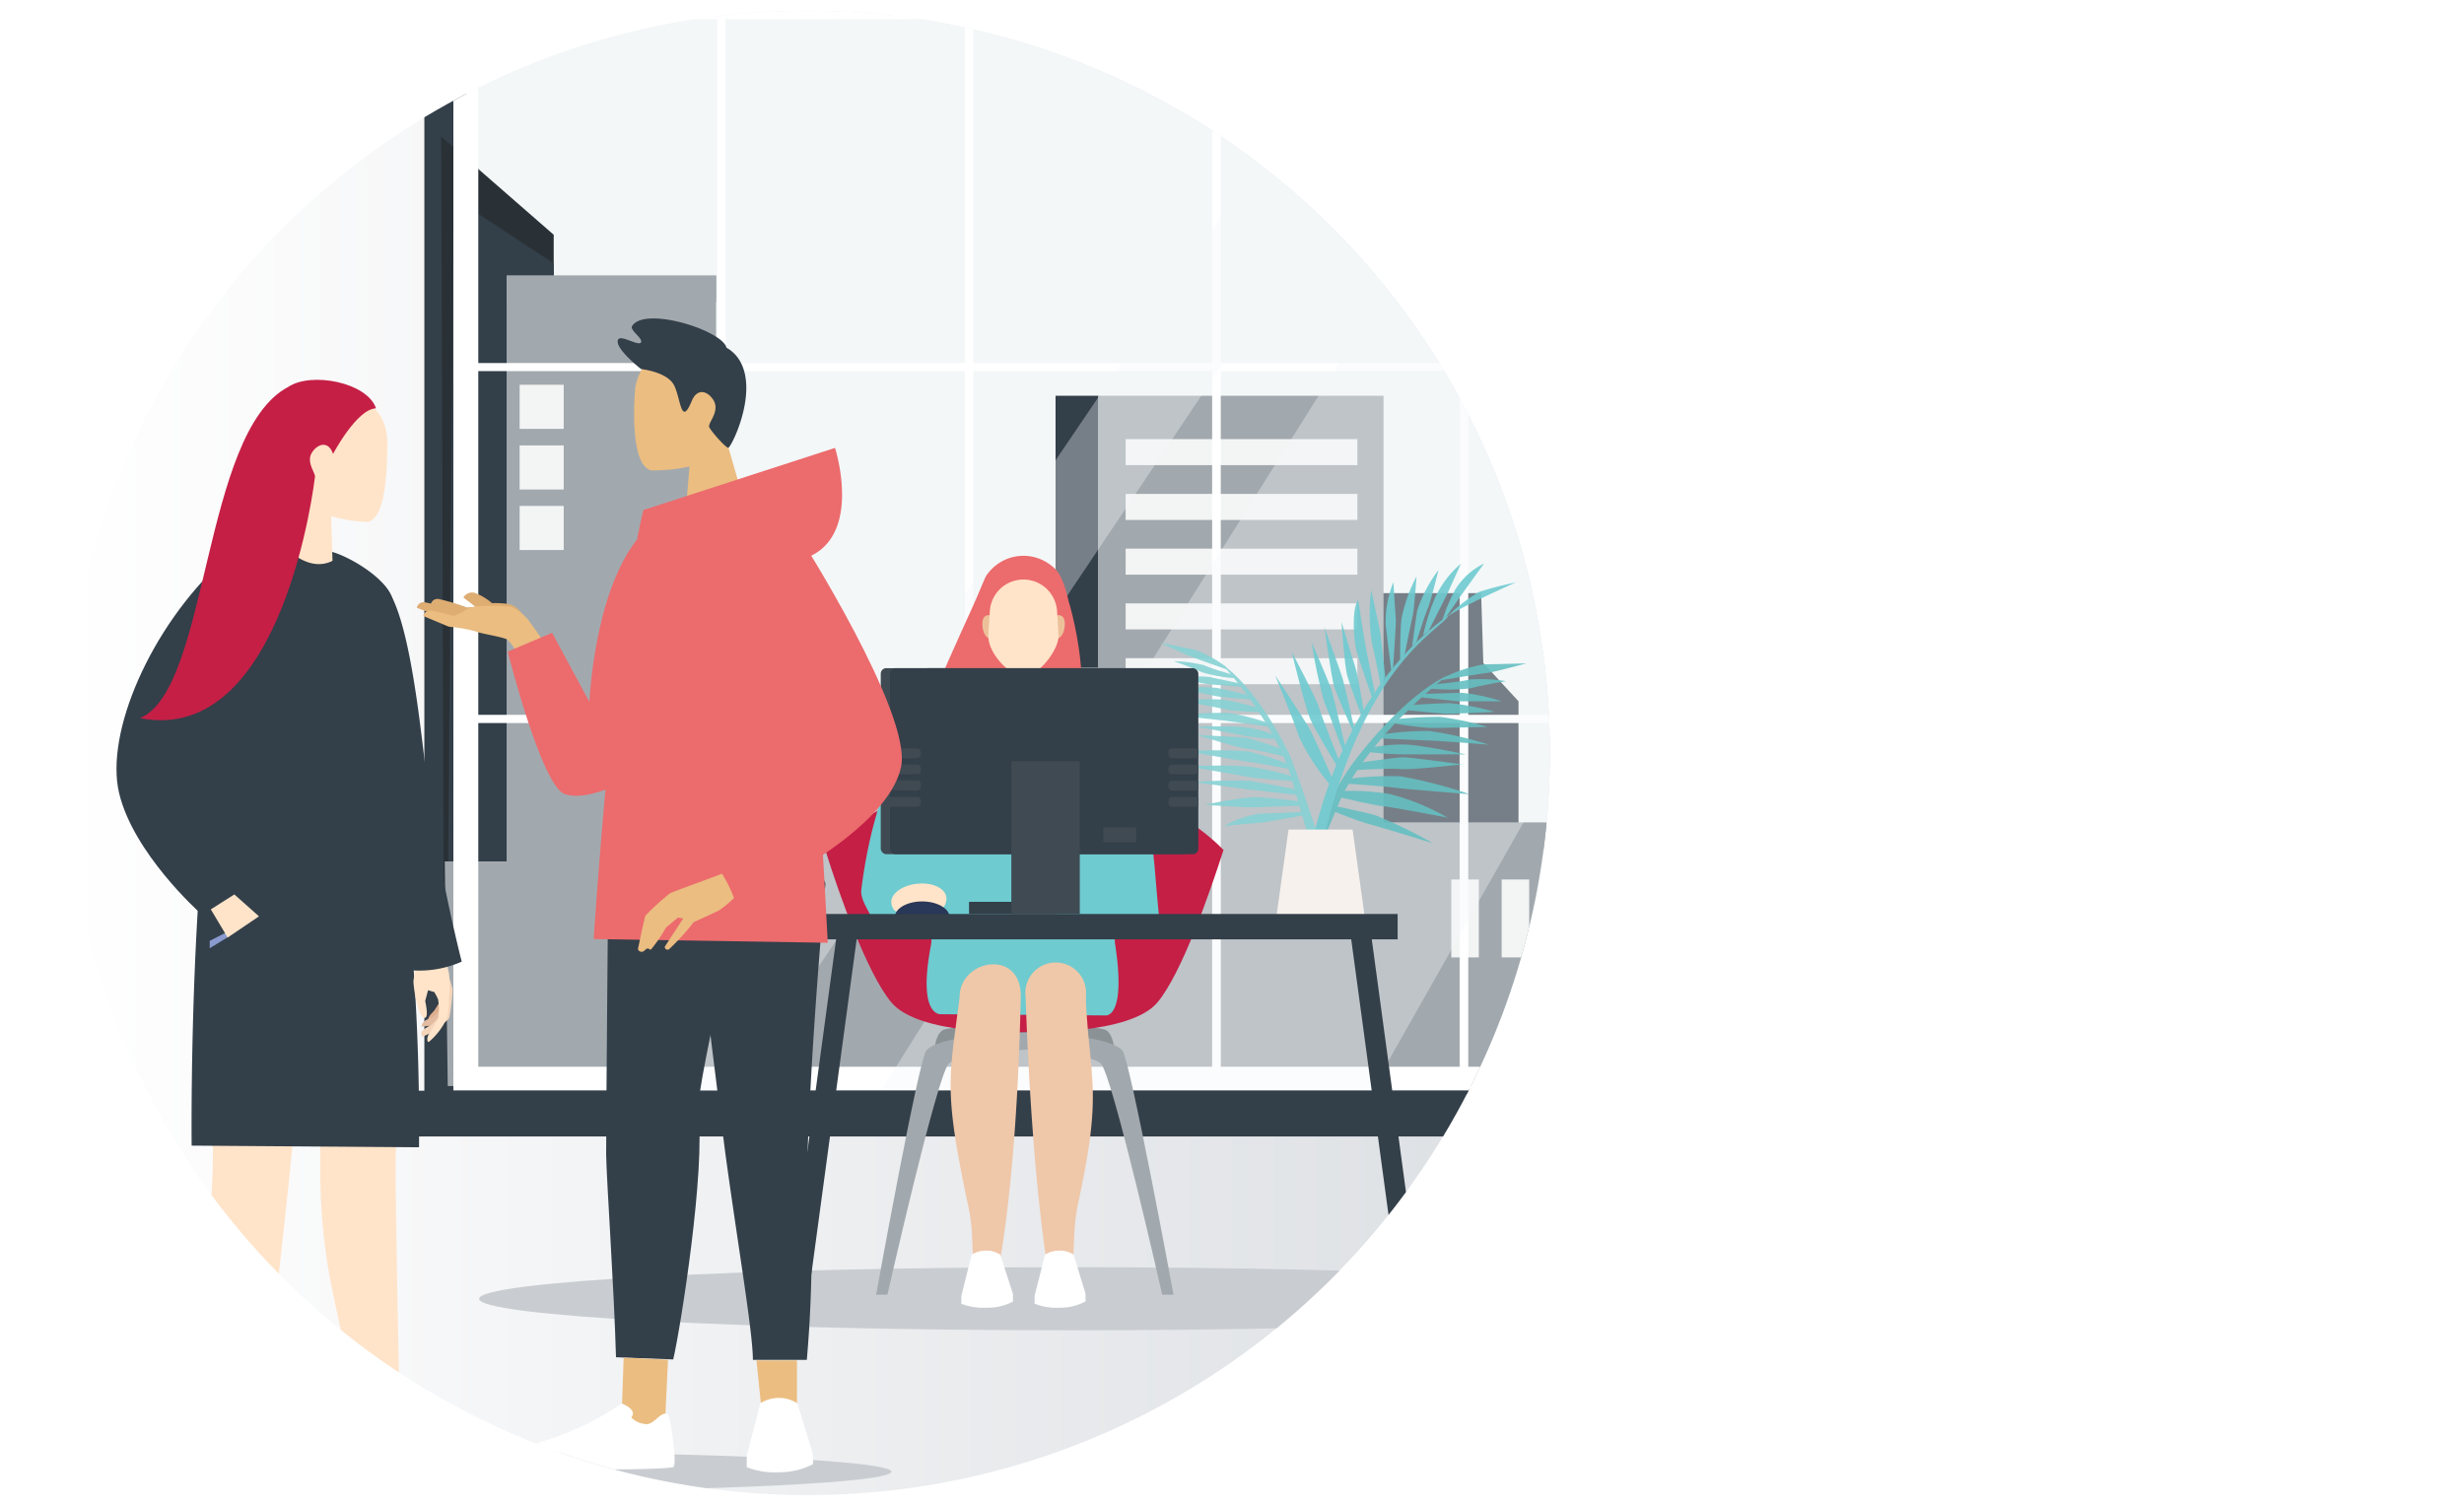
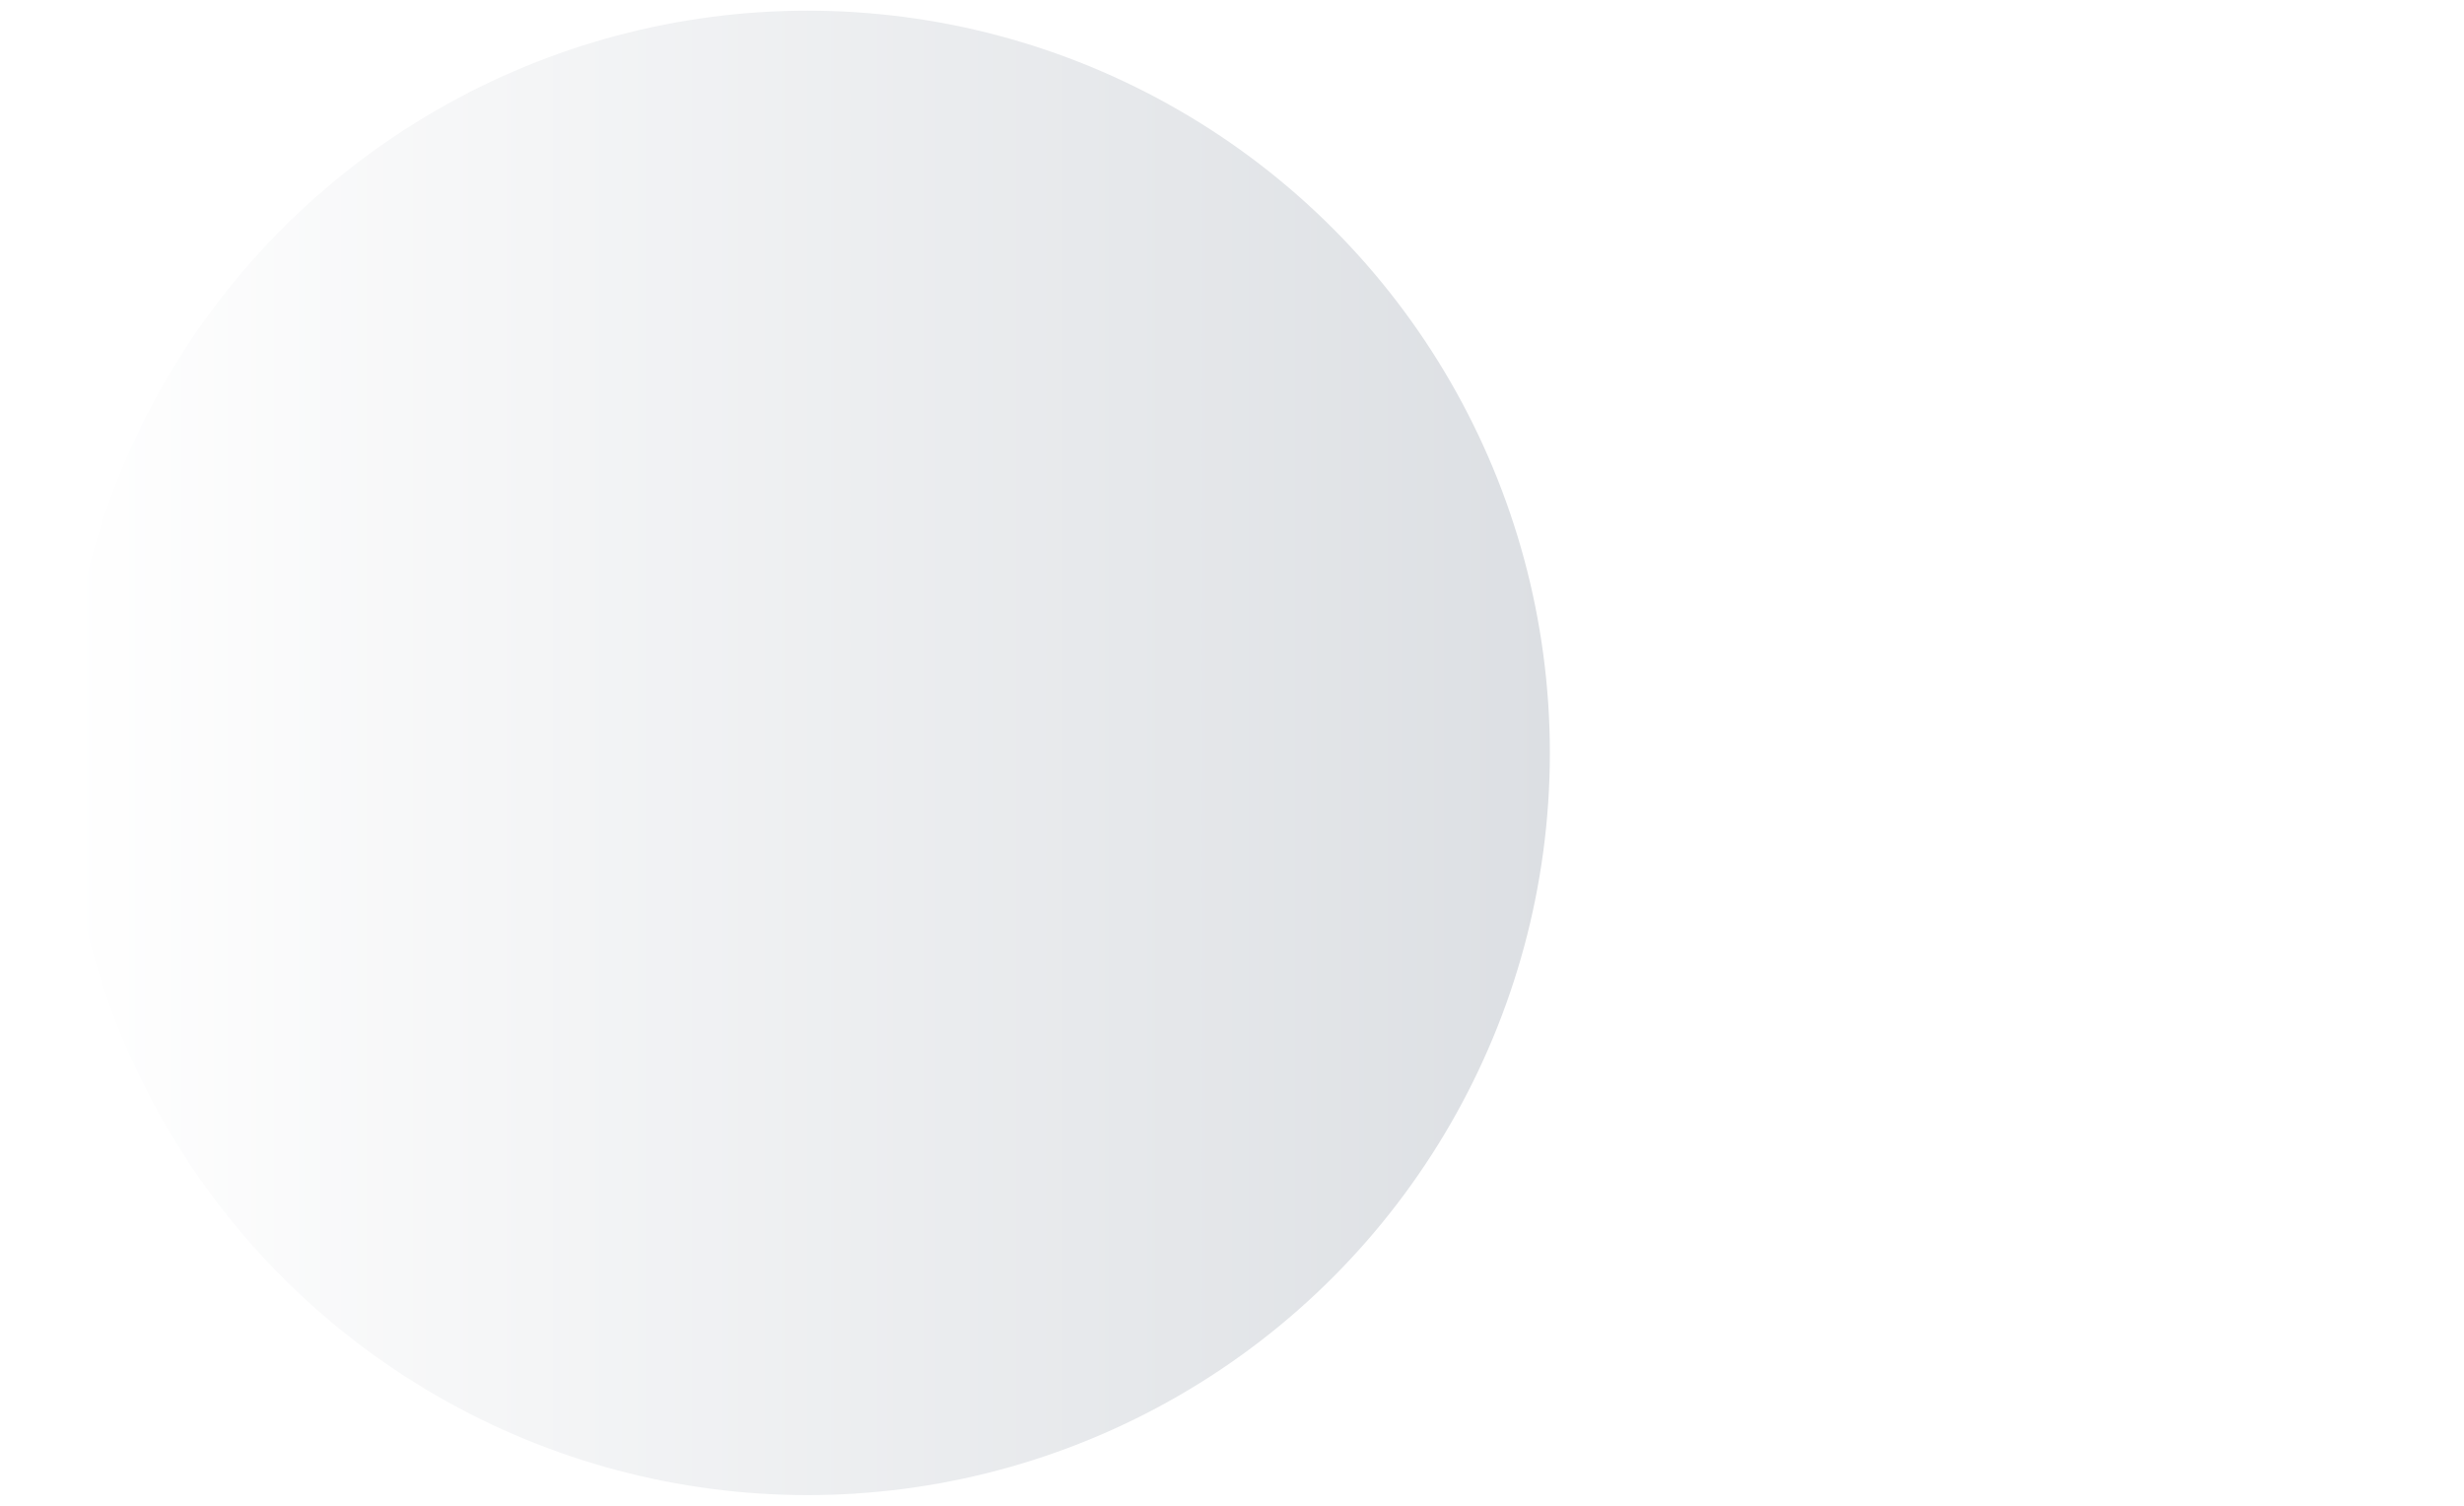
<svg xmlns="http://www.w3.org/2000/svg" id="Layer_1" data-name="Layer 1" viewBox="0 0 180 110">
  <defs>
    <style>.cls-1{fill:none;}.cls-2{fill:url(#linear-gradient);}.cls-3{clip-path:url(#clip-path);}.cls-4{fill:#dde0e4;}.cls-5{clip-path:url(#clip-path-2);}.cls-6{fill:#c9cdd1;}.cls-7{fill:#333f49;}.cls-14,.cls-8{fill:#f3f7f8;}.cls-9{fill:#293136;}.cls-10{fill:#a2a9ae;}.cls-11{fill:#f3f4f4;}.cls-12{fill:#6ecbd0;}.cls-13{fill:#fff;}.cls-14{opacity:0.35;}.cls-15{fill:#c57c49;}.cls-16,.cls-18{fill:#d08e61;}.cls-17{fill:#c51f46;}.cls-18{stroke:#d08e61;stroke-miterlimit:10;stroke-width:0.14px;}.cls-19{fill:#ededee;}.cls-20{opacity:0.9;}.cls-21{fill:#64bfc1;}.cls-22{fill:#86d1d4;}.cls-23{fill:#fdf6f1;}.cls-24{fill:#8a9296;}.cls-25{fill:#efc7a9;}.cls-26{fill:#ec6b6d;}.cls-27{fill:#d97b78;}.cls-28{fill:#ecc19a;}.cls-29{fill:#ffe4c9;}.cls-30{fill:#293758;}.cls-31{fill:#3f4a52;}.cls-32{fill:#ddaf8f;}.cls-33{fill:#f4d5ba;}.cls-34{fill:#e2bba0;}.cls-35{fill:#8b9ace;}.cls-36{fill:#ebbd81;}.cls-37{fill:#dead72;}</style>
    <linearGradient id="linear-gradient" x1="4.78" y1="55" x2="113.22" y2="55" gradientUnits="userSpaceOnUse">
      <stop offset="0" stop-color="#fff" />
      <stop offset="1" stop-color="#dcdfe3" />
    </linearGradient>
    <clipPath id="clip-path">
      <path class="cls-1" d="M-762-628.61c146.09,47,279.7,112,430.89,157C-112-406.47-.06-386,183.36-374.43c169.69,10.75,310.24,7.1,377.68-19.19v-623.5H-762Z" />
    </clipPath>
    <clipPath id="clip-path-2">
-       <circle class="cls-2" cx="59" cy="55" r="54.22" />
-     </clipPath>
+       </clipPath>
  </defs>
  <g class="cls-3">
    <rect class="cls-4" x="-1077.82" y="-1135.63" width="2295.78" height="1626.18" />
  </g>
  <circle class="cls-2" cx="59" cy="55" r="54.22" />
  <g class="cls-5">
    <path class="cls-6" d="M121.67,94.88c0,1.27-19.41,2.3-43.35,2.3S35,96.15,35,94.88s19.41-2.31,43.35-2.31S121.67,93.61,121.67,94.88Z" />
    <path class="cls-7" d="M31-2.54V79.92H146.75V-2.54ZM143.66,79.53H34.07V.36H143.66Z" />
    <path class="cls-8" d="M143.57,77.7H34.31V1.41H143.57Z" />
    <rect class="cls-7" x="117.43" y="69.66" width="5.07" height="9.87" />
    <polygon class="cls-7" points="99.21 66.97 110.93 66.97 110.93 51.23 108.36 48.44 108.2 43.33 99.21 43.33 99.21 66.97" />
    <polygon class="cls-9" points="32.42 68.9 40.45 68.97 40.45 17.15 32.23 9.98 32.42 68.9" />
    <polygon class="cls-7" points="32.68 71.07 40.45 71.06 40.45 19.24 33.12 14.43 32.68 71.07" />
    <polyline class="cls-10" points="32.49 62.93 37.01 62.93 37.01 20.13 52.31 20.13 52.31 52.56 67.75 52.57 67.75 48.79 80.21 48.79 80.21 28.91 101.07 28.91 101.07 60.09 117.43 60.09 117.43 79.34 32.71 79.34" />
    <rect class="cls-11" x="82.23" y="32.08" width="16.93" height="1.9" />
    <rect class="cls-11" x="82.23" y="36.08" width="16.93" height="1.9" />
    <rect class="cls-11" x="82.23" y="40.08" width="16.93" height="1.9" />
    <rect class="cls-11" x="82.23" y="44.08" width="16.93" height="1.9" />
    <rect class="cls-11" x="82.23" y="48.08" width="16.93" height="1.9" />
    <rect class="cls-10" x="37.01" y="20.13" width="15.31" height="1.94" />
    <rect class="cls-11" x="37.96" y="28.11" width="3.22" height="3.22" />
-     <rect class="cls-11" x="37.96" y="32.54" width="3.22" height="3.22" />
    <rect class="cls-11" x="37.96" y="36.96" width="3.22" height="3.22" />
    <rect class="cls-10" x="98.25" y="60.09" width="19.19" height="2.02" />
    <rect class="cls-7" x="77.11" y="28.91" width="3.1" height="19.87" />
    <rect class="cls-7" x="64.64" y="48.82" width="3.1" height="3.8" />
    <rect class="cls-11" x="113.37" y="64.25" width="2.01" height="5.69" />
    <rect class="cls-11" x="109.7" y="64.25" width="2.01" height="5.69" />
    <rect class="cls-11" x="106.02" y="64.25" width="2.01" height="5.69" />
    <path class="cls-7" d="M116.41,21.41l7.13,1C121.57,16.56,117,2.1,117,.64L118,.26c.26,1.27,7.51,20.23,8,21.37l19.09,9.1v7.59L124.71,25.46l-9.43-2-7.5-9.95Z" />
    <path class="cls-12" d="M128.25,15c-11.33,2.13-20.78,2.93-29.6-1.07s-10.08-1.34-9.76-9.62a18.45,18.45,0,0,1,.77-4.57h51C140.9,5.1,138.71,13,128.25,15Z" />
    <path class="cls-13" d="M144.61-.33H33.12v80H144.61ZM52.4,77.93H34.94V52.82H52.4Zm0-25.71H34.94V27.11H52.4Zm0-25.7H34.94V1.41H52.4ZM70.48,77.93H53V52.82H70.48Zm0-25.71H53V27.11H70.48Zm0-25.7H53V1.41H70.48ZM88.55,77.93H71.1V52.82H88.55Zm0-25.71H71.1V27.11H88.55Zm0-25.7H71.1V1.41H88.55Zm18.08,51.41H89.18V52.82h17.45Zm0-25.71H89.18V27.11h17.45Zm0-25.7H89.18V1.41h17.45Zm18.08,51.41H107.26V52.82h17.45Zm0-25.71H107.26V27.11h17.45Zm0-25.7H107.26V1.41h17.45Zm18.08,51.41H125.34V52.82h17.45Zm0-25.71H125.34V27.11h17.45Zm0-25.7H125.34V1.41h17.45Z" />
    <rect class="cls-7" x="28.86" y="79.68" width="120.03" height="3.34" />
    <polygon class="cls-14" points="116.13 -2.54 64.45 79.53 100.28 79.53 146.75 -2.54 116.13 -2.54" />
    <polygon class="cls-14" points="101.64 -2.54 45.88 79.67 53.73 79.67 108.84 -2.54 101.64 -2.54" />
    <g id="_02_Standing" data-name="02 Standing">
      <path class="cls-15" d="M136.12,69.44s.45.67.47.72.57.47.4.76-.88-.36-.88-.36l-.13-.85Z" />
      <path class="cls-16" d="M135.81,71a1.21,1.21,0,0,1-.36-.34,13.6,13.6,0,0,1-.24-2.15,7.87,7.87,0,0,1,.39-1.23l.34,1.5Z" />
      <path class="cls-15" d="M136.11,70.09l.58.56a2,2,0,0,1,.61.28.59.59,0,0,1,.23.42,6,6,0,0,1-1-.13l-.69-.7Z" />
      <path class="cls-15" d="M136.06,70.46l.72.74s.73.36.77.6-.09.31-.09.31l-.94-.41Z" />
      <path class="cls-16" d="M135.9,63.48l0,1.61s-.32,2-.42,2.26a9,9,0,0,0,0,1.79,5.83,5.83,0,0,0,.14,1.55A4.94,4.94,0,0,0,137,72.51c.15,0,.12-.37,0-.56s-.62-1-.71-1.2a4.57,4.57,0,0,1,0-1.43,3.39,3.39,0,0,1,.29-.54l.46-.13.21.81s-.28,1.16,0,1.25.54-.71.61-1a9.88,9.88,0,0,0,.28-1.7,19,19,0,0,0-.46-2.46l.78-2.26Z" />
    </g>
    <path class="cls-17" d="M140.57,39.89c-2,1.58-2.84,11.3-3.34,14.82-.91,6.35-2.32,11.81-2.32,11.81a7.33,7.33,0,0,0,3.69.59c.9-1.77.66-8.08.66-8.08S145.49,40.55,140.57,39.89Z" />
    <path class="cls-7" d="M147.88,58.47s-3.89,20-4,21.55.33,9.16-1.47,16.22l-3.42.11c-.13-4.66-.35-13.41-.38-15.3-.05-2.7-.13-18-.13-18S146.34,54.73,147.88,58.47Z" />
    <polygon class="cls-18" points="142.05 99 140.49 100.42 139.42 98.44 139.42 96.36 142.05 96.25 142.05 99" />
    <polygon class="cls-18" points="149.21 99.8 151.68 99.13 151.62 95.97 149.01 95.97 149.21 99.8" />
    <path class="cls-7" d="M153.54,62.91s-.87,9.37-1.19,18a102.7,102.7,0,0,1-.06,15.25h-3.66c0-1.89-.43-8.73-1.24-14.9-1.17-9-2.88-19-2.88-19S152,59.16,153.54,62.91Z" />
    <path class="cls-17" d="M147.88,36.91A13,13,0,0,1,152.94,39c.83,5.7.79,27.84.79,27.84L149,64.4c-3.36,1.87-11.12,2.26-11.12,2.26-.21-13.15-1.43-12.82,2.41-26.45.77-1.28,3.61-2.76,4.49-3C144.88,37.17,147.84,36.9,147.88,36.91Z" />
    <polygon class="cls-19" points="151.44 66.03 152.73 66.81 152.73 66.3 150.8 65.31 151.44 66.03" />
    <polygon class="cls-16" points="152.73 63.86 150.92 62.72 149.03 64.4 151.44 66.03 152.73 63.86" />
    <path class="cls-17" d="M150.92,62.72l2.81,1.78s5.42-4.76,6.41-9S158,43.59,152.94,39c-3.34.92-1.11,13.63-1.11,13.63Z" />
    <path class="cls-18" d="M143.51,27.22a3.8,3.8,0,0,0-3.58,3.66c.11,1.95.6,5.28,1.88,5.39a11.68,11.68,0,0,0,2.52-.64l.14,2.33c1.79.78,3.66-.93,3.66-.93l-1.41-3S149.08,27.22,143.51,27.22Z" />
    <path class="cls-7" d="M142.57,30c.76,1.18.8,3.17,1.25,1.32.22-.9.92-.86,1.42-.3s-.15,1.61,0,1.85S146.5,34,146.72,34s1.41-3.87-.05-5.88c-1.6-2.19-5.8-1.3-6.22.92A1.85,1.85,0,0,1,142.57,30Z" />
    <g class="cls-20">
      <path class="cls-21" d="M97.31,59.22s1.92.78,2.78,1,4.61,1.39,4.61,1.39a36.35,36.35,0,0,0-4.24-2.06c-1-.27-2.9-.66-2.9-.66Z" />
      <path class="cls-21" d="M97.88,58.24s2.55.61,3.24.67,4.63.82,4.63.82A16.75,16.75,0,0,0,101.5,58,17.35,17.35,0,0,0,98,57.79S97.68,58.15,97.88,58.24Z" />
      <path class="cls-21" d="M98.47,57.25s2.7.19,3.4.29,5.5.48,5.5.48a34.71,34.71,0,0,0-5.07-1.31,23.79,23.79,0,0,0-3.68.17Z" />
      <path class="cls-21" d="M99,56.26s2.66-.17,3.3-.08,4.51-.34,4.51-.34-3.75-.52-4.31-.52-3.27.41-3.27.41Z" />
      <path class="cls-21" d="M100,54.94a24,24,0,0,0,2.68.17c.87,0,4.4,0,4.4,0s-2.93-.62-4.21-.71a10.5,10.5,0,0,0-2.6.2Z" />
      <path class="cls-21" d="M100.71,53.94l3.5.15c.68,0,4.54.31,4.54.31a25.64,25.64,0,0,0-4.34-1,21.61,21.61,0,0,0-3.5.26Z" />
      <path class="cls-21" d="M101.76,52.83a21.94,21.94,0,0,0,2.8.35c.62,0,4.09-.08,4.09-.08a21.18,21.18,0,0,0-3.48-.73,29.06,29.06,0,0,0-3.18.17Z" />
      <path class="cls-21" d="M102.81,51.88s2.06.21,2.69.25,3.68-.13,3.68-.13a19.46,19.46,0,0,0-3.21-.63c-1,0-2.93.14-2.93.14S102.62,51.78,102.81,51.88Z" />
      <path class="cls-21" d="M103.7,50.93l2.78.3c.38,0,3.22,0,3.22,0a13.51,13.51,0,0,0-2.94-.62l-2.78.08Z" />
      <path class="cls-21" d="M104.35,50.28a12.85,12.85,0,0,0,3.08,0c.81-.23,2.6-.52,2.6-.52a11.77,11.77,0,0,0-2.67-.12c-.61.17-2.62.36-2.62.36Z" />
      <path class="cls-21" d="M105.22,49.7s3.15-.52,3.49-.55,2.8-.69,2.8-.69-2.16.06-3.08.07a10.47,10.47,0,0,0-2.92.95Z" />
      <path class="cls-21" d="M98.72,55.9c4-5.33,7-6.54,7-6.54S100.3,53.49,98,58.25c-.22.45-1,2.4-1.29,3l.14-2A19.18,19.18,0,0,1,98.72,55.9Z" />
      <path class="cls-12" d="M95.19,65.41c.43-3.72,2.35-14.48,10.64-20.48-.38,1.09-7,3.49-9.83,19.8Z" />
      <path class="cls-12" d="M93.16,49.35s2.1,3.16,2.51,3.91S97.39,57,97.39,57l-.21.34a15.89,15.89,0,0,1-2.27-3.49C94.5,52.61,93.16,49.35,93.16,49.35Z" />
      <path class="cls-12" d="M94.36,47.62s1.77,3.33,2,4.09,1.46,3.84,1.46,3.84l-.12.45s-1.63-2.64-2-3.51S94.36,47.62,94.36,47.62Z" />
      <path class="cls-12" d="M95.81,46.91s1.29,2.93,1.48,3.57,1,4.14,1,4.14l-.16.33s-1.1-3-1.41-3.72A41.83,41.83,0,0,1,95.81,46.91Z" />
      <path class="cls-12" d="M96.75,45.82s1.16,3.17,1.33,3.74.84,3.61.84,3.61l-.11.21s-1.16-2.6-1.36-3.28S96.75,45.82,96.75,45.82Z" />
      <path class="cls-12" d="M98,45.43s.79,2.66,1,3.28.62,3.23.62,3.23l-.16.34s-.87-2.26-1.06-3S98,45.43,98,45.43Z" />
      <path class="cls-12" d="M99.22,43.82s.43,2.93.59,3.67.6,3,.6,3l-.16.51s-1-2.87-1.16-3.46S98.69,44.55,99.22,43.82Z" />
      <path class="cls-12" d="M100.17,43.11s.6,2.76.67,3.18.36,3.21.36,3.21l-.35.53s-.44-2.35-.59-2.88A13.42,13.42,0,0,1,100.17,43.11Z" />
      <path class="cls-12" d="M101.79,42.52l.18,2.82c0,.48-.2,3.42-.2,3.42l-.13.23s-.36-2.74-.42-3.45A8,8,0,0,1,101.79,42.52Z" />
      <path class="cls-12" d="M103.48,42.11s-.17,2.4-.27,2.82-.62,3-.62,3l-.31.27s0-2.4.11-3.06A11.43,11.43,0,0,1,103.48,42.11Z" />
      <path class="cls-12" d="M105.09,41.63s-.58,2.35-.78,2.79-.84,2.48-.84,2.48l-.31.31s.25-1.88.37-2.62A10.19,10.19,0,0,1,105.09,41.63Z" />
      <path class="cls-12" d="M105.63,45.15a11.36,11.36,0,0,1,2.42-1.91,24.52,24.52,0,0,1,2.68-.69S106.11,44.59,105.63,45.15Z" />
      <path class="cls-12" d="M106.72,41.18s-.82,1.83-1,2.22l-1.36,2.69-.4.33a16.18,16.18,0,0,1,.82-2.63A7.21,7.21,0,0,1,106.72,41.18Z" />
      <path class="cls-12" d="M108.41,41.17s-1,1.39-1.37,1.9-1.4,2-1.4,2l-.3.36a11.45,11.45,0,0,1,1-2.41A5.07,5.07,0,0,1,108.41,41.17Z" />
      <path class="cls-22" d="M94.88,58.09l-3.57-.41c-.75-.09-4.08-.55-4.08-.55a37.63,37.63,0,0,1,4-.09c.85.12,3.43.62,3.43.62Z" />
      <path class="cls-22" d="M94.4,57.05s-2.52-.17-3.09-.28S86.83,56,86.83,56a32.18,32.18,0,0,1,4.39,0,20.15,20.15,0,0,1,3.15.71S94.58,57,94.4,57.05Z" />
      <path class="cls-22" d="M94.13,56.17s-2.22-.43-2.81-.5-4.54-.78-4.54-.78a30,30,0,0,1,4.38,0,20.09,20.09,0,0,1,2.93.92Z" />
      <path class="cls-22" d="M93.82,55.26s-2.16-.53-2.7-.56-3.66-1-3.66-1,3.17.13,3.63.21,2.62.83,2.62.83Z" />
      <path class="cls-22" d="M93.23,54A20.37,20.37,0,0,1,91,53.77c-.71-.16-3.61-.69-3.61-.69s2.5-.07,3.57.05a8.29,8.29,0,0,1,2.1.55Z" />
      <path class="cls-22" d="M92.8,53.1l-2.91-.4c-.55-.08-3.78-.42-3.78-.42a22,22,0,0,1,3.72-.19,17.72,17.72,0,0,1,2.85.74Z" />
      <path class="cls-22" d="M92.1,52a17.62,17.62,0,0,1-2.35-.13c-.51-.13-3.36-.67-3.36-.67a17.74,17.74,0,0,1,3-.09,25.86,25.86,0,0,1,2.59.62Z" />
      <path class="cls-22" d="M91.38,51.1s-1.73-.14-2.25-.2-3-.65-3-.65a16.56,16.56,0,0,1,2.74,0c.79.14,2.38.56,2.38.56S91.55,51,91.38,51.1Z" />
      <path class="cls-22" d="M90.79,50.18,88.46,50c-.33,0-2.65-.48-2.65-.48a11.8,11.8,0,0,1,2.51-.07l2.27.48Z" />
      <path class="cls-22" d="M90.35,49.55a10.72,10.72,0,0,1-2.54-.44c-.63-.31-2.06-.81-2.06-.81a10,10,0,0,1,2.22.3c.47.23,2.09.69,2.09.69Z" />
      <path class="cls-22" d="M89.72,48.94s-2.52-.89-2.79-1-2.2-1-2.2-1,1.77.38,2.53.52a8.87,8.87,0,0,1,2.26,1.22Z" />
      <path class="cls-22" d="M94.14,55c-2.47-5-4.82-6.43-4.82-6.43s3.88,4.21,5.08,8.47c.06.22,1.08,3.72,1.57,5.43.14.49.53-.73.38-1.2C95.73,59.34,94.46,55.65,94.14,55Z" />
      <path class="cls-22" d="M91.94,59.45a7.94,7.94,0,0,0-2.52.89s2-.2,2.73-.24l3.23-.56,0-.22C94.93,59.32,92.23,59.44,91.94,59.45Z" />
      <path class="cls-22" d="M91.55,58.23A29.43,29.43,0,0,0,88,58.8s2.7.16,3.32.18c.27,0,3.09-.12,3.83-.1l-.2-.33C94.2,58.43,92.1,58.22,91.55,58.23Z" />
      <polygon class="cls-23" points="99.71 67.07 93.23 67.07 94.13 60.6 98.81 60.6 99.71 67.07" />
    </g>
    <path class="cls-24" d="M74.88,75.11s-5.31-.26-6,.14-.67,2.08-.67,2.08L74.88,76Z" />
    <path class="cls-24" d="M74.79,75.11s5.31-.26,6,.14.67,2.08.67,2.08L74.79,76Z" />
    <path class="cls-10" d="M82,76.75c-.76-1-5.79-1.32-5.79-1.32H73.45s-5,.3-5.79,1.32C67.09,77.53,64,94.58,64,94.58h.83s3.63-16.08,4.49-16.9c.75-.63,5.56-1,5.56-1h0c.36,0,4.77.33,5.53,1,.86.82,4.49,16.9,4.49,16.9h.83S82.58,77.53,82,76.75Z" />
    <path class="cls-17" d="M75.21,56.62h-.76c-5.82.1-11,2.23-14.16,5.47,1,3.22,3.05,9,4.81,11.12,2,2.44,9.38,2.21,9.73,2.19s7.72.25,9.74-2.19c1.76-2.13,3.78-7.9,4.81-11.12C86.19,58.85,81,56.72,75.21,56.62Z" />
    <path id="dress" class="cls-12" d="M73.18,49.11a7.56,7.56,0,0,0-4.63,2.47C68.22,53.82,68.24,68,68,69.09c-1,5.27.76,5,.76,5l12,.09s1.54.24.7-5.22c-.17-1.09.48-14.27-1-17.16-.77-1.51-3.69-2.52-4.53-2.73C75,48.68,74.51,49,73.18,49.11Z" />
    <g id="leg">
      <path class="cls-25" d="M70.1,72.87c-.77,5.93-1.16,6.74.57,14.94A13.39,13.39,0,0,1,71,90l.1,2.35,1.73.84s1.43-6,1.74-20.38C74.62,69.26,70.07,70.06,70.1,72.87Z" />
    </g>
    <g id="leg-2" data-name="leg">
      <path class="cls-25" d="M79.34,73.42c.34,5.74,1.15,6.45-.54,14.29a14.65,14.65,0,0,0-.32,2.47l-.1,2.17-1.72,1s-1.23-6.11-1.74-20.53a2.22,2.22,0,1,1,4.42-.22C79.33,72.87,79.33,73.14,79.34,73.42Z" />
    </g>
    <path id="hair" class="cls-26" d="M76.29,56.61c4.81-2.83,1.82-12.53,1.82-12.53S72.57,40.85,72,42.15C70,47,66,54.21,67.34,56.88,68.12,58.49,74.92,57.42,76.29,56.61Z" />
    <g id="hand">
      <path class="cls-12" d="M73.44,49c-4.91.13-9.29,6.1-10.52,16-.11.93,1,2,.93,2.79l5.37-.2a40.92,40.92,0,0,0,1.91-8.83C71.32,56.42,73.44,49,73.44,49Z" />
    </g>
    <g id="hand-2" data-name="hand">
      <path class="cls-12" d="M78.85,49.89s4.54,1.77,5.54,13.93c.11,1.36.22,2.57.33,3.65l-4,0a44,44,0,0,1-2.17-8.72A86.67,86.67,0,0,1,78.85,49.89Z" />
    </g>
-     <path id="dress-2" data-name="dress" class="cls-12" d="M73.44,49c-1.47.09-3.14,3.56-3.59,5.1-.3,2.09.64,6.12-.63,13l11.57-.05c-1-6.47-.22-13.23-1.13-16.15-.48-1.54-2.78-1.69-3.57-1.89C75.15,48.63,74.69,49,73.44,49Z" />
+     <path id="dress-2" data-name="dress" class="cls-12" d="M73.44,49l11.57-.05c-1-6.47-.22-13.23-1.13-16.15-.48-1.54-2.78-1.69-3.57-1.89C75.15,48.63,74.69,49,73.44,49Z" />
    <path id="hair-2" data-name="hair" class="cls-26" d="M70.92,45.14A17.94,17.94,0,0,1,72.09,42,3.26,3.26,0,0,1,77,41.49c1.14.9,1.48,5.15,1.48,5.15l-4.85-2.87Z" />
    <path class="cls-27" d="M76.09,50.64a2.74,2.74,0,0,1-2.65,0l.23-2.85h2.19Z" />
    <path class="cls-28" d="M72.43,45a.42.42,0,0,0-.56.12c-.24.33-.08,1.54.53,1.54S72.43,45,72.43,45Z" />
    <path class="cls-28" d="M77.12,45a.42.42,0,0,1,.56.12c.24.33.08,1.54-.53,1.54S77.12,45,77.12,45Z" />
    <path class="cls-29" d="M77.22,44.64a2.46,2.46,0,0,0-4.91,0s-.11,1.74-.11,1.83c0,1.29,1.59,2.93,2.57,2.93,1.13,0,2.56-1.95,2.56-2.93C77.33,46.38,77.22,44.64,77.22,44.64Z" />
    <path class="cls-29" d="M67,64.56c-1.11.11-2,.77-1.88,1.45a.9.9,0,0,0,.27.54c.16.15,3-.19,3.25,0a1.1,1.1,0,0,0,.5-.94C69.1,64.91,68.15,64.44,67,64.56Z" />
    <path id="shoe" class="cls-13" d="M73.07,91.66a1.79,1.79,0,0,0-1.09-.3,1.93,1.93,0,0,0-1,.3l-.75,3v.58a.18.18,0,0,0,0,0,4.44,4.44,0,0,0,1.82.29A3.93,3.93,0,0,0,74,95.08l0-.56Z" />
    <path id="shoe-2" data-name="shoe" class="cls-13" d="M78.43,91.66a1.77,1.77,0,0,0-1.09-.3,1.89,1.89,0,0,0-1,.3l-.76,3,0,.58s0,0,0,0a4.36,4.36,0,0,0,1.81.29,3.9,3.9,0,0,0,1.91-.46v-.56Z" />
    <path class="cls-30" d="M69.37,67c0,.64-.9,1.16-2,1.16s-2-.52-2-1.16.9-1.15,2-1.15S69.37,66.38,69.37,67Z" />
    <rect class="cls-31" x="64.34" y="48.81" width="22.52" height="13.59" rx="0.4" />
    <rect class="cls-7" x="65.02" y="48.81" width="22.52" height="13.59" rx="0.4" />
    <rect class="cls-7" x="70.79" y="65.88" width="6.43" height="0.89" />
    <rect class="cls-31" x="73.88" y="55.61" width="5" height="11.16" />
    <path class="cls-31" d="M67,55.39a.27.27,0,0,0,.27-.27v-.18a.27.27,0,0,0-.27-.27H65v.72Z" />
    <path class="cls-31" d="M67,56.57a.27.27,0,0,0,.27-.26v-.19a.27.27,0,0,0-.27-.27H65v.72Z" />
    <path class="cls-31" d="M67,57.76a.27.27,0,0,0,.27-.27V57.3A.26.26,0,0,0,67,57H65v.72Z" />
    <path class="cls-31" d="M67,58.94a.27.27,0,0,0,.27-.27v-.18a.27.27,0,0,0-.27-.27H65v.72Z" />
    <path class="cls-31" d="M85.62,55.39a.27.27,0,0,1-.27-.27v-.18a.27.27,0,0,1,.27-.27h1.93v.72Z" />
    <path class="cls-31" d="M85.62,56.57a.27.27,0,0,1-.27-.26v-.19a.27.27,0,0,1,.27-.27h1.93v.72Z" />
    <path class="cls-31" d="M85.62,57.76a.27.27,0,0,1-.27-.27V57.3a.26.26,0,0,1,.27-.26h1.93v.72Z" />
    <path class="cls-31" d="M85.62,58.94a.27.27,0,0,1-.27-.27v-.18a.27.27,0,0,1,.27-.27h1.93v.72Z" />
    <rect class="cls-31" x="80.6" y="60.43" width="2.4" height="1.1" />
    <path class="cls-7" d="M100.21,68.62h1.89V66.77H59.29v1.85h1.79L57.45,95.44l.54.07a.94.94,0,0,0,1.06-.8l3.53-26.09H98.71l3.55,26.23a.94.94,0,0,0,1.06.81l.54-.08Z" />
    <path class="cls-6" d="M7.77,107.51c0,.79,12.84,1.42,28.67,1.42s28.68-.63,28.68-1.42-12.84-1.41-28.68-1.41S7.77,106.73,7.77,107.51Z" />
    <g id="_04_Standing" data-name="04 Standing">
      <g id="leg-3" data-name="leg">
        <path class="cls-29" d="M28.9,84.85c0-2.8.62-11.23.62-11.23s-7.77-16.25-9.38-12.37c0,0,3.05,18.49,3.22,20.1s-.3,5.67.6,11.22c.44,2.78,2.6,11.71,2.6,11.71l2,1.78.64-2.63S28.86,86.82,28.9,84.85Z" />
      </g>
    </g>
    <g id="leg-4" data-name="leg">
-       <path class="cls-29" d="M15.05,67s.14,6.56.46,15c.29,7.4-1,7.39.37,17.81l.68,3.88,2.15,1s.9-3.28,2.73-21.71c.48-4.84-.11-11.2.56-17.81C22,65.21,16.61,63.09,15.05,67Z" />
-     </g>
+       </g>
    <path id="dress-3" data-name="dress" class="cls-7" d="M20.52,39.25c-1.74.11-3.66.41-4.19,2.23C16,44,16.54,50.92,15.05,59,13.85,70.38,14,83.69,14,83.69l16.61.12a166.1,166.1,0,0,0-1.49-23.73c-1.16-7.63.62-12.9-.45-16.35-.5-1.62-3.49-3.25-4.61-3.46A8.8,8.8,0,0,0,20.52,39.25Z" />
    <path id="head" class="cls-29" d="M24.29,28.94c1.75-.15,4,.56,4,3.45,0,2-.12,5.51-1.44,5.74a11.89,11.89,0,0,1-2.66-.42l.1,3.26c-2,1-3.89-1.46-3.89-1.46l1.17-3.26S18.53,29.46,24.29,28.94Z" />
    <g id="_02_Standing-2" data-name="02 Standing">
      <path class="cls-32" d="M32.17,73.13s-.43.65-.45.7-.56.46-.39.74.85-.35.85-.35l.13-.82Z" />
      <path class="cls-33" d="M32.47,74.69a1.16,1.16,0,0,0,.35-.33,12.85,12.85,0,0,0,.24-2.09,7.84,7.84,0,0,0-.38-1.2l-.33,1.46Z" />
      <path class="cls-34" d="M32.19,73.77l-.57.54a2,2,0,0,0-.6.28.55.55,0,0,0-.22.4,5.63,5.63,0,0,0,.93-.12l.68-.69Z" />
      <path class="cls-33" d="M32.23,74.13l-.7.72s-.71.35-.75.58.09.3.09.3l.92-.4Z" />
      <path class="cls-29" d="M32.38,67.33l0,1.57s.32,1.91.42,2.2a9.23,9.23,0,0,1,0,1.74,6,6,0,0,1-.14,1.51,5,5,0,0,1-1.34,1.77c-.15,0-.13-.36,0-.55s.6-.95.68-1.16A4.06,4.06,0,0,0,32,73a3.33,3.33,0,0,0-.28-.53l-.45-.13-.21.79s.27,1.13,0,1.22-.53-.69-.59-1a9.16,9.16,0,0,1-.27-1.65,18.5,18.5,0,0,1,.45-2.39l-.76-2.21Z" />
    </g>
    <path class="cls-7" d="M27.86,42.58C30,44.22,30.8,54.3,31.32,58c.94,6.59,2.41,12.25,2.41,12.25a7.7,7.7,0,0,1-3.83.62c-.93-1.84-.69-8.38-.69-8.38S22.74,43.27,27.86,42.58Z" />
    <polygon class="cls-35" points="16.66 68.45 15.32 69.27 15.32 68.73 17.32 67.71 16.66 68.45" />
    <polygon class="cls-29" points="15.4 66.43 17.12 65.34 18.92 66.94 16.63 68.49 15.4 66.43" />
    <path class="cls-7" d="M17.32,64.86l-2.77,1.77s-4.81-4.3-5.85-8.7S11,45.83,16.24,41c3.47,1-.07,14.73-.07,14.73Z" />
    <path id="hair-3" data-name="hair" class="cls-17" d="M21.05,28.27h0c-6.29,3.3-5.77,22.1-10.82,24.19C20.76,54.53,23,34.89,23,34.89c.14-.27-.74-1.14-.16-1.91.46-.62,1.18-.74,1.49.18,0,0,1.73-3.29,3.14-3.33C26.84,27.94,22.74,27.13,21.05,28.27Z" />
    <path class="cls-13" d="M26.51,103.63c-.19.05-.81,3.37-.51,3.54s8.73.31,9.22-.17c.26-.25,0-1.37-.19-1.42A22.88,22.88,0,0,1,29.2,103s-.63.3-.53.75l.1.18a1.64,1.64,0,0,1-1,.45C27.23,104.29,27,103.5,26.51,103.63Z" />
    <path class="cls-13" d="M16.56,103.59a1.76,1.76,0,0,1,1.13-.3,2.07,2.07,0,0,1,1.07.32l.83,3.23v.63s0,0,0,0a4.73,4.73,0,0,1-2,.31,4.45,4.45,0,0,1-2.08-.49l0-.61Z" />
    <path class="cls-7" d="M55.46,59.72S50.76,79.54,51,81.22c.56,4.15-1.27,15.74-1.82,18.09L45,99.15c-.14-5.06-.68-12.73-.72-14.79,0-2.92.16-20.87.16-20.87S53.79,55.67,55.46,59.72Z" />
    <polygon class="cls-36" points="45.35 105.2 48.52 105.2 48.8 99.33 45.56 99.18 45.35 105.2" />
    <path class="cls-36" d="M50.83,24.94a4.1,4.1,0,0,0-4.42,3.35c-.18,2.1-.19,5.75,1.16,6.07a12.3,12.3,0,0,0,2.8-.28l-.21,2.51,4.06-.41-1-3.47S56.8,25.81,50.83,24.94Z" />
    <path class="cls-7" d="M54.07,26.4a2.6,2.6,0,0,0-1-1c-.29-1.26-6-3.07-6.9-1.57-.18.29.84.91.65,1.19s-1.45-.58-1.66-.22c-.34.59,1.67,2.16,1.67,2.16s1.91.2,2.41,1.18.5,3.07,1.29,1.16c.38-.94,1.12-.78,1.57-.1.55.84-.42,1.7-.29,2S53,32.7,53.2,32.71,55.39,28.74,54.07,26.4Z" />
    <path class="cls-7" d="M60.3,64.54S59.35,74.68,59,84a92.52,92.52,0,0,1-.06,15.34H55c0-2-1.09-8.34-2-15-1.27-9.81-2.51-20.52-2.51-20.52S58.68,60.48,60.3,64.54Z" />
    <polygon class="cls-36" points="58.22 103.94 55.73 103.94 55.26 99.38 58.22 99.38 58.22 103.94" />
    <g id="hoodie">
      <path class="cls-26" d="M53,35.51c1.82.12,4.16-.48,5.33,3,.9,6.18,2.14,30.36,2.14,30.36L43.37,68.6S44.78,46.43,47,37.26c0,0,2.36,1,3.67.67S52.23,35.47,53,35.51Z" />
    </g>
    <g id="_01_Standing" data-name="01 Standing">
      <g id="hoodie-2" data-name="hoodie">
        <path class="cls-26" d="M47,37.26,61,32.72s2.57,8-3.78,8.37A13.89,13.89,0,0,1,47,37.26Z" />
      </g>
    </g>
    <path class="cls-26" d="M58.45,39.27S66.62,52.12,65.83,56s-7.38,7.48-7.38,7.48Z" />
    <g id="male">
      <path class="cls-13" d="M48.75,103.29c.21,0,.76,3.69.43,3.88s-9.62.34-10.16-.19c-.29-.28,0-1.5.21-1.56a21.42,21.42,0,0,0,6.19-2.89s.92.33.81.82l-.11.21a1.76,1.76,0,0,0,1.14.48C47.82,104,48.23,103.14,48.75,103.29Z" />
    </g>
    <path id="male-2" data-name="male" class="cls-13" d="M58.25,102.52a2.41,2.41,0,0,0-1.41-.4,2.55,2.55,0,0,0-1.29.39l-1,3.85,0,.75s0,0,0,.07a5.59,5.59,0,0,0,2.36.37,5.28,5.28,0,0,0,2.48-.59l0-.73Z" />
    <path class="cls-37" d="M36.12,45.38l-2.27-1.73a.75.75,0,0,1,.8-.35,4.11,4.11,0,0,1,1.29.76,7.46,7.46,0,0,1,1.2.06,1.59,1.59,0,0,1,1.12,1C38.37,45.64,37.46,46.15,36.12,45.38Z" />
    <path class="cls-37" d="M35.45,45.47c-.54-.09-1.13-.14-1.13-.14l-2.85-1.18a.5.5,0,0,1,.63-.38,16.56,16.56,0,0,1,2,.6l1.19-.06S35.77,45.52,35.45,45.47Z" />
    <path class="cls-37" d="M34.43,45.65c-.55-.09-1.13-.15-1.13-.15l-2.85-1.1a.5.5,0,0,1,.63-.39c.56.09,2,.53,2,.53l1.2,0S34.75,45.7,34.43,45.65Z" />
    <path class="cls-36" d="M39.47,50.89c-.65-1.32-2-4-2.47-4.2-.61-.23-1.81-.38-2.29-.58a11.58,11.58,0,0,0-1.93-.33L30.92,45a.51.51,0,0,1,.63-.38,15.45,15.45,0,0,1,1.58.38l.63-.26a2.14,2.14,0,0,1,.91-.43,17.15,17.15,0,0,1,2.6,0,3.13,3.13,0,0,1,1.38,1.06c.39.52,2.48,3.48,3.44,4.85Z" />
    <path class="cls-26" d="M37.09,47.6l3.24-1.37,2.73,5.05s.31-7.79,3.43-11.81C50.24,40,47.57,56,47.57,56s-4.21,2.77-6.34,2C39.52,57.31,37.09,47.6,37.09,47.6Z" />
    <path class="cls-36" d="M52.74,63.82c-.12.08-3.63,1.33-3.8,1.44a17.51,17.51,0,0,0-1.79,1.63c-.07.16-.55,2.45-.55,2.45a.29.29,0,0,0,.5.08c.31-.29.29,0,.46-.06a11.11,11.11,0,0,0,1.09-1.6l.88-.73.38.07-1.35,2.06s0,.28.3.2a17.45,17.45,0,0,0,1.82-2s1.52-.68,1.86-.86a7.88,7.88,0,0,0,1.08-.9A9.65,9.65,0,0,0,52.74,63.82Z" />
    <path class="cls-6" d="M120.64,102.12c0,.63,10.31,1.14,23,1.14s23-.51,23-1.14-10.31-1.14-23-1.14S120.64,101.49,120.64,102.12Z" />
    <path class="cls-10" d="M142.28,98.68c.19,0,.71,3.41.4,3.59s-8.89.31-9.38-.18c-.27-.26,0-1.39.19-1.44A20.1,20.1,0,0,0,139.21,98s.85.3.75.76l-.1.19a1.63,1.63,0,0,0,1,.45C141.43,99.33,141.8,98.55,142.28,98.68Z" />
    <path id="male-3" data-name="male" class="cls-10" d="M151.65,98a2.21,2.21,0,0,0-1.3-.37,2.36,2.36,0,0,0-1.2.37l-.9,3.55,0,.69s0,0,0,.06a5.14,5.14,0,0,0,2.17.34,4.78,4.78,0,0,0,2.29-.54v-.67Z" />
  </g>
</svg>